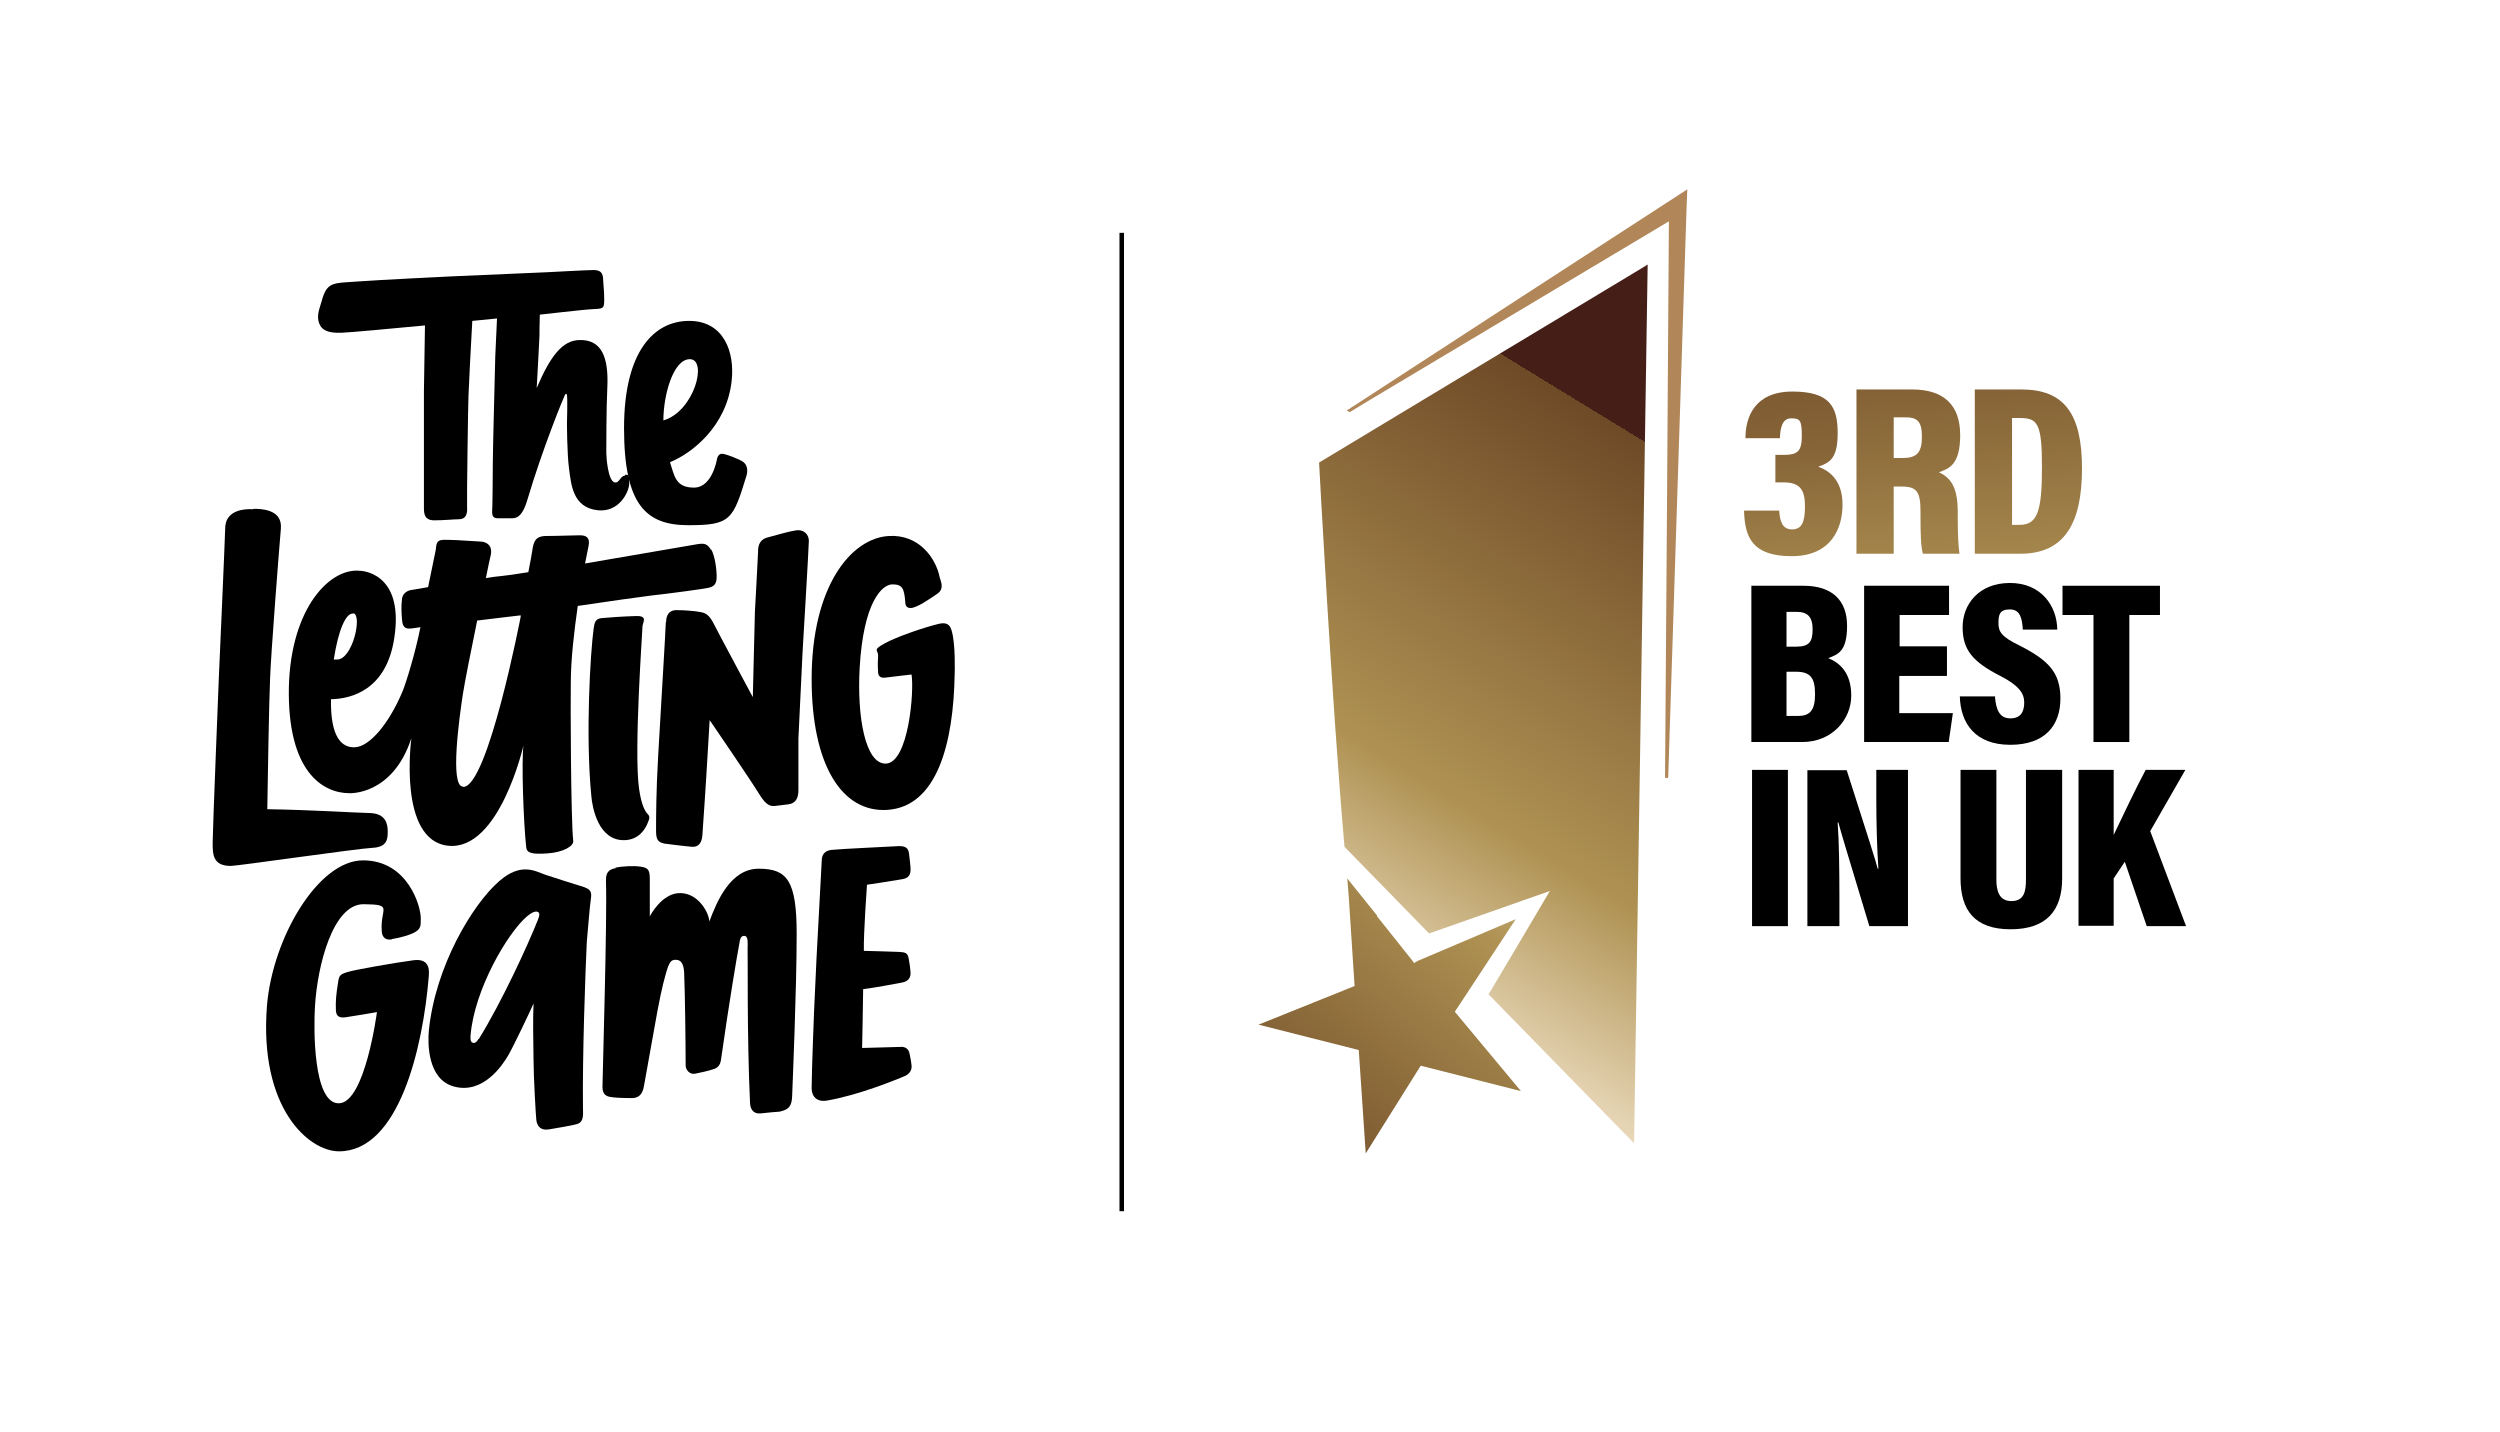
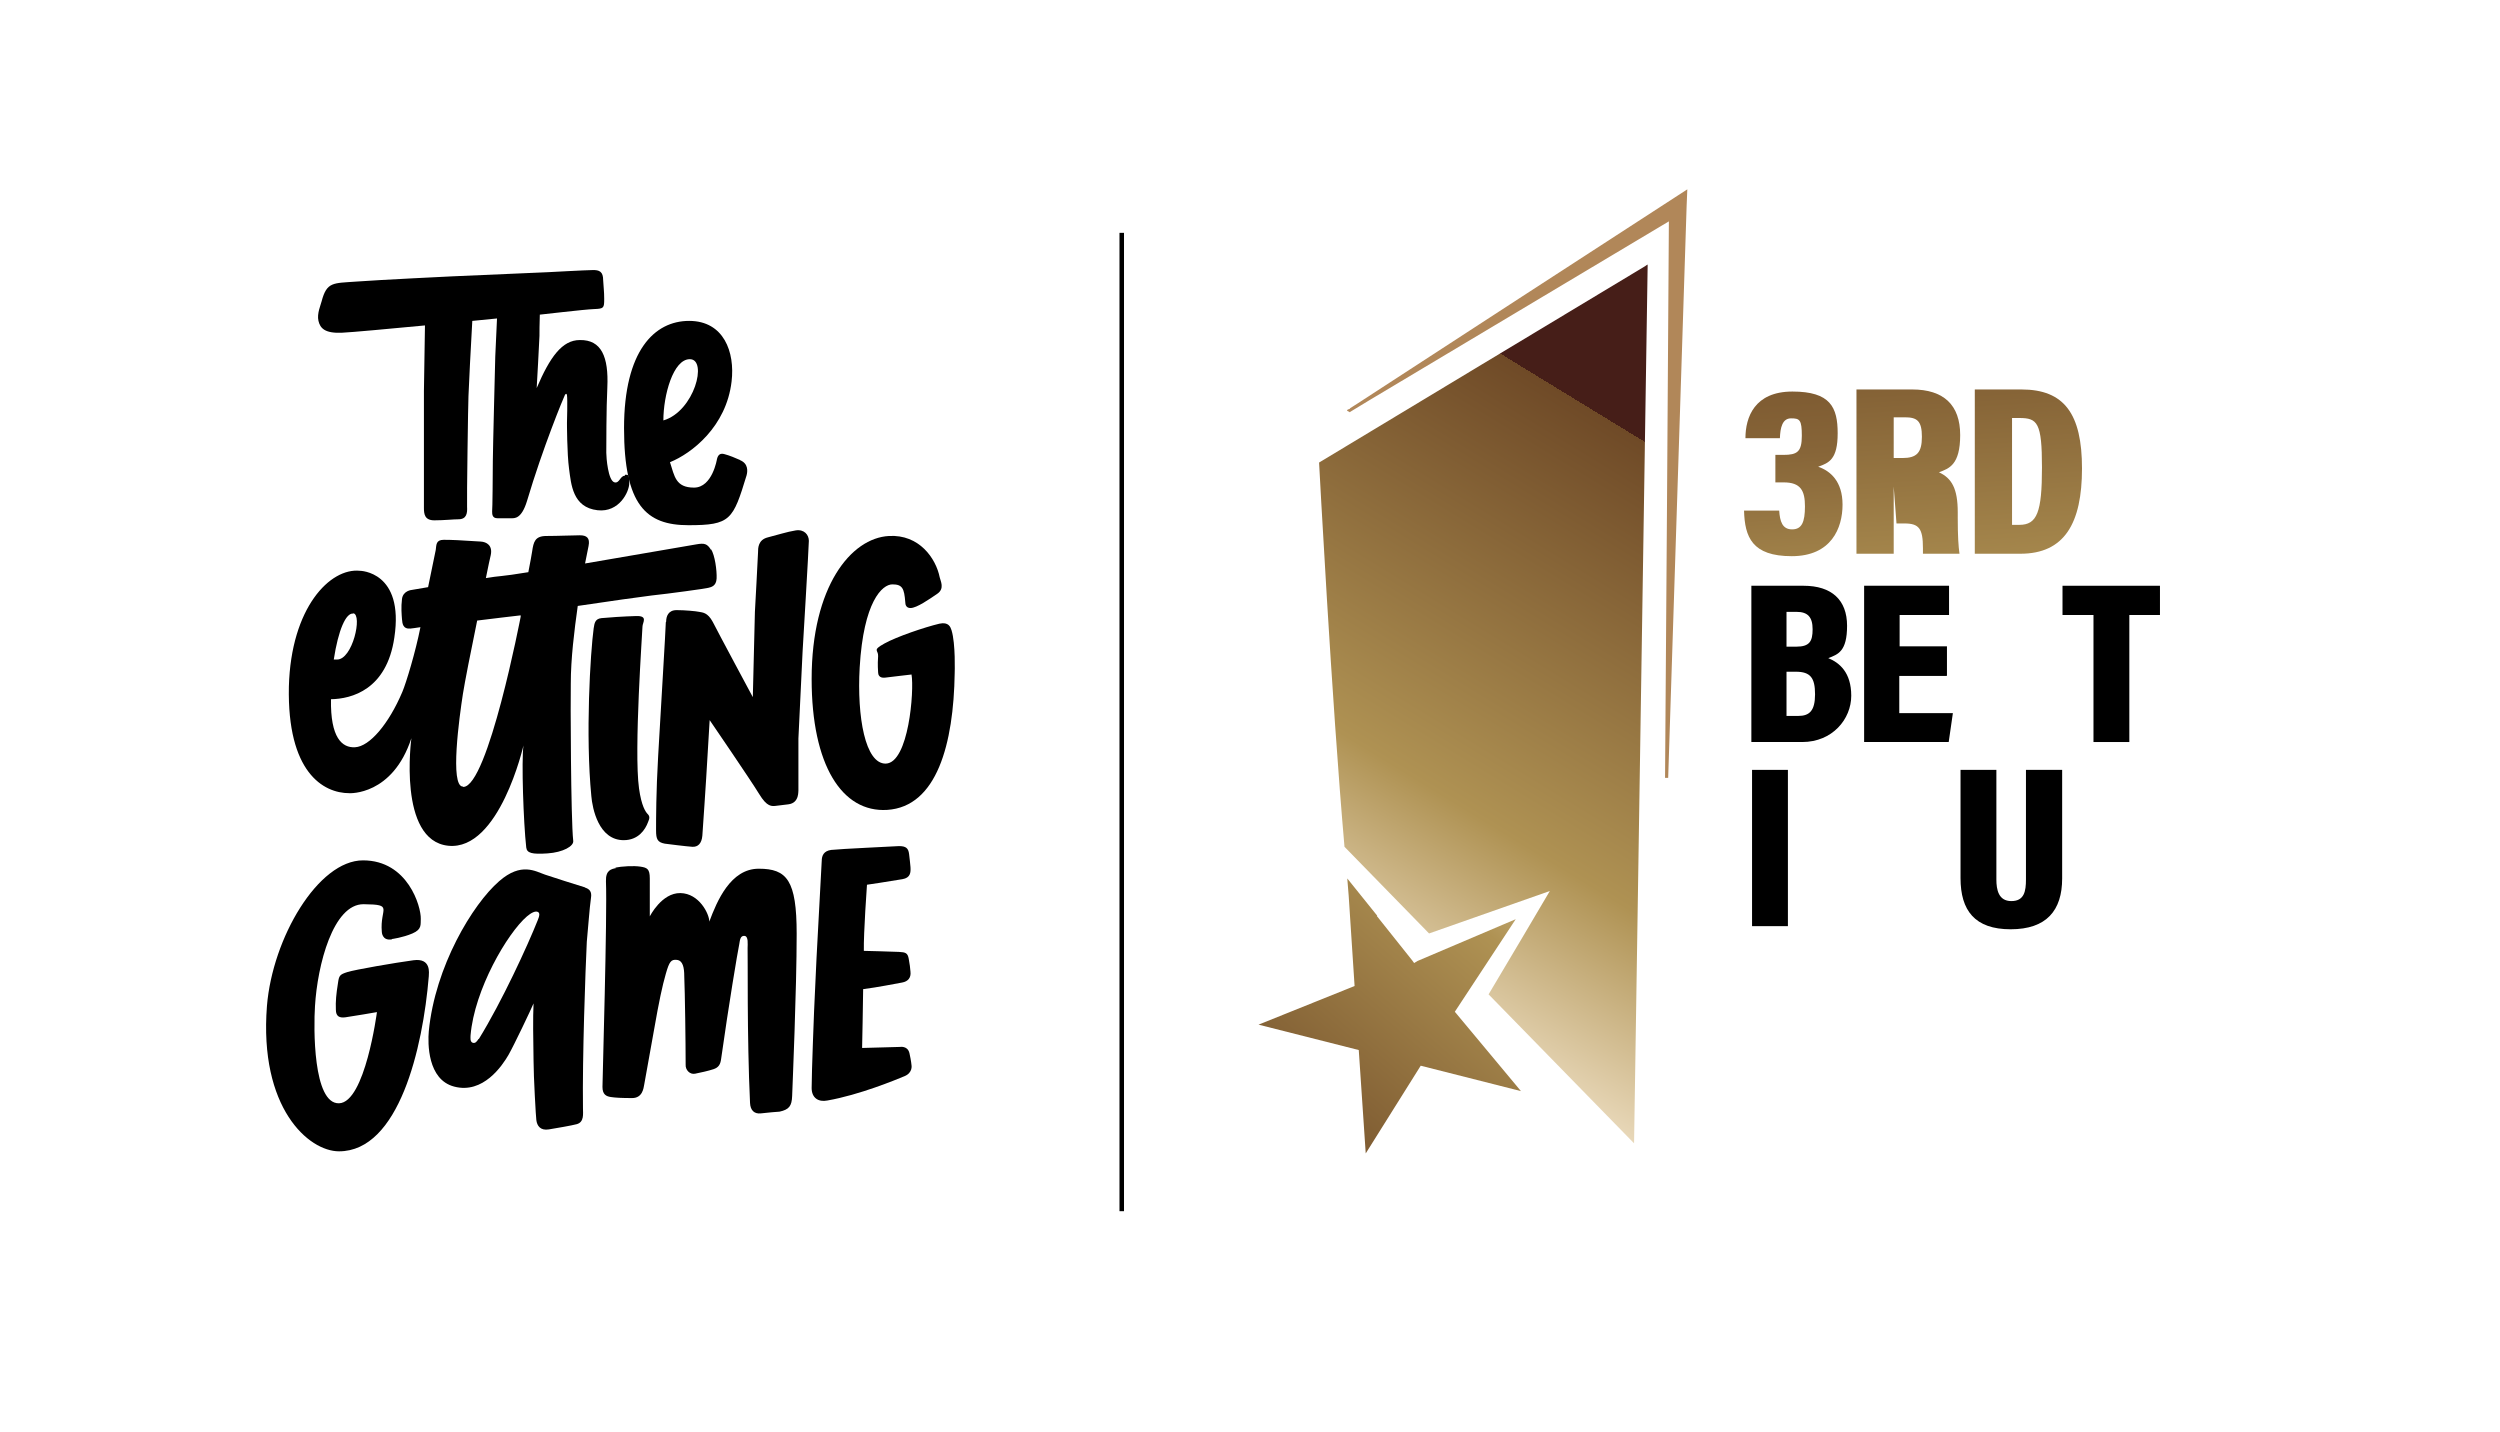
<svg xmlns="http://www.w3.org/2000/svg" xmlns:xlink="http://www.w3.org/1999/xlink" id="Layer_1" data-name="Layer 1" version="1.1" viewBox="0 0 718.3 411.3">
  <defs>
    <style> .cls-1 { fill: none; stroke: #000; stroke-miterlimit: 10; stroke-width: 1.3px; } .cls-2 { fill: url(#Bronze); } .cls-2, .cls-3, .cls-4, .cls-5, .cls-6, .cls-7, .cls-8 { stroke-width: 0px; } .cls-3 { fill: #b18759; } .cls-4 { fill: url(#linear-gradient); } .cls-5 { fill: #000; } .cls-6 { fill: url(#Bronze-3); } .cls-7 { fill: url(#Bronze-2); } .cls-8 { fill: url(#Bronze-4); } </style>
    <linearGradient id="Bronze" x1="363.9" y1="338.7" x2="518.9" y2="159" gradientUnits="userSpaceOnUse">
      <stop offset="0" stop-color="#461e18" />
      <stop offset="0" stop-color="#6f4a27" />
      <stop offset=".4" stop-color="#af9253" />
      <stop offset=".6" stop-color="#eadabc" />
      <stop offset=".8" stop-color="#a48560" />
      <stop offset=".8" stop-color="#a1815c" />
      <stop offset="1" stop-color="#8a542e" />
    </linearGradient>
    <linearGradient id="Bronze-2" data-name="Bronze" x1="483.6" y1="133.7" x2="331.3" y2="382.8" xlink:href="#Bronze" />
    <linearGradient id="linear-gradient" x1="511.4" y1="80.8" x2="525.6" y2="327.2" gradientUnits="userSpaceOnUse">
      <stop offset="0" stop-color="#461e18" />
      <stop offset="0" stop-color="#6f4a27" />
      <stop offset=".2" stop-color="#876538" />
      <stop offset=".4" stop-color="#af9253" />
      <stop offset=".6" stop-color="#eadabc" />
      <stop offset=".8" stop-color="#a48560" />
      <stop offset=".8" stop-color="#a1815c" />
      <stop offset="1" stop-color="#8a542e" />
    </linearGradient>
    <linearGradient id="Bronze-3" data-name="Bronze" x1="544.6" y1="78.9" x2="558.8" y2="325.3" xlink:href="#Bronze" />
    <linearGradient id="Bronze-4" data-name="Bronze" x1="578.7" y1="76.9" x2="593" y2="323.3" xlink:href="#Bronze" />
  </defs>
  <path class="cls-2" d="M395.7,263.1l-8.6-10.7c.1,1.6.3,3.3.4,4.9l1.7,26-27.6,11.1,28.8,7.3,2,29.7,15.8-25.2,28.8,7.3-19-22.8,17.5-26.6-28.2,12-1,.6-.5-.7-10.2-12.8Z" />
  <g>
    <path class="cls-5" d="M179.5,136.7c-1.3,0-1.5,2.2-2.9,1.9-1.9-.4-2.4-7.2-2.4-8.5,0-1.3,0-13.1.3-18.8.4-8.8-1.7-13.7-7.9-13.6-5.1,0-8.6,4.9-12.4,13.8,0,0,.8-14.1.8-15s0-3.5.1-6.1c.3,0,12.8-1.5,15.6-1.6s2.9-.3,2.9-2.9c0-2.2-.2-3.4-.3-5.4,0-2.4-1-3-3.2-2.9-1.5,0-12.6.6-12.6.6l-27.6,1.2s-20.8,1-27.5,1.5c-6.7.5-8.5,0-10,5.7-.2.9-1.4,3.5-.9,5.6.5,2.1,1.8,3.6,6.7,3.4,2.6-.1,14.4-1.2,23.9-2.1l-.3,18.9v17s0,14.7,0,16.5.2,3.6,3,3.6,5.4-.3,6.9-.3c2.4,0,2.6-1.8,2.5-3.6s.3-30.3.4-31.8c0-1.2.8-16.4,1.1-21.6l7.1-.7-.5,10.9s-.7,27.2-.7,30-.1,14.3-.2,14.5c0,.8,0,2,1.5,2h3.9c1,0,3,.3,4.6-4.9,4.6-15.5,10.5-29.7,10.9-30.5.2-.4.5-.5.6,0,.2,1.3,0,8,0,8,0,0,0,8.8.6,13.2.6,4.4,1,11.1,8.2,11.9,6.2.7,9.1-5.3,9.1-7.8s-.3-2.4-1.2-2.4Z" />
    <path class="cls-5" d="M212.7,132.2c-1.3-.6-3.3-1.4-4.5-1.7-1.3-.4-1.9.2-2.2,1.4,0,0-1.3,8.2-6.6,8.2s-5.6-3.3-6.9-7.3c6.2-2.5,16.2-10.2,17.7-23.2,1-8.4-2.2-17.4-12.2-17.4s-18.7,8.6-18.7,30.8,6.4,27.9,18.5,27.9,12.8-1.5,16.7-14.3c.3-1.1.6-3.4-1.9-4.4ZM198.2,103.2c5.2,0,1.3,15-7.6,17.6,0-7.2,2.8-17.6,7.6-17.6Z" />
-     <path class="cls-5" d="M72.8,146.2c2,0,8.4,0,7.9,5.7s-2.9,36.6-3.1,43.1c-.3,6.5-.7,30.5-.8,37.5,12.9.2,24.7,1,29.4,1.1s5.2,3.2,5.2,5.3-.1,4.5-4.4,4.7c-4.3.2-38.7,5.2-40.7,5.2-5.2,0-5.2-3.4-5.2-6.7s1.8-48,1.8-48c0,0,1.8-40.5,1.8-42.3s.7-5.8,8.1-5.5Z" />
    <path class="cls-5" d="M204.3,158c-1.1-1.8-1.9-2-4.2-1.6-1.2.2-17.3,3-32,5.5.5-2.6.9-4.4,1-5,.5-2.4-.6-3.1-2.5-3.1s-6.3.2-9.6.2-3.7,1.7-4.1,4.4c-.1.9-.6,3.3-1.1,6-3.7.6-6.5,1-7.7,1.1-1.2.1-2.7.3-4.5.6.7-3.4,1.2-5.9,1.4-6.6.6-2.8-1.2-3.8-2.9-3.9-6.1-.4-8.3-.5-10.6-.5s-2.1,1.5-2.3,2.9l-2.2,10.7c-2.8.5-4.7.8-4.7.8,0,0-2.5.2-2.8,2.6s-.1,4.5,0,5.8c.1,1.3.3,2.9,2.4,2.7.4,0,1.4-.2,2.9-.4-1.4,7.1-4.1,16-5.2,18.6-3.9,9.2-9.4,15.7-13.6,15.9-3.7.2-7.1-2.7-6.9-13.8,5.9-.1,16-2.7,18.2-17.7,2.9-19.1-9.9-19.2-9.9-19.2-8.5-.9-19.8,10.5-20.4,33.3-.5,24.5,9.8,30.6,17.4,30.6,0,0,12.4.7,17.8-15.8,0,0-4,29.4,10.6,30.9,14.7,1.5,21.6-28.8,21.6-28.8-.6,4.4,0,22.2.8,29.3.2,1.6,1.6,2,6.1,1.7,4.5-.3,7.6-2.1,7.4-3.6-.7-6.3-.8-41.3-.7-45.2,0-7.1,1-15.2,2-22.3,8.7-1.3,18.6-2.7,21.2-3,4.8-.5,15.7-2,16.3-2.2.7-.2,2.3-.4,2.4-2.7.1-2.3-.5-6.7-1.6-8.4ZM101.5,176.2c2.7.4-.2,13.4-4.7,13.3-.3,0-.6,0-.9,0,1.3-8.5,3.5-13.5,5.6-13.2ZM133,226c-3.8,0-1-20.1,0-26.6.5-3.2,2.3-12.4,4.1-21.1,5-.6,9.7-1.2,12.5-1.5,0,.2,0,.4,0,.4,0,0-9.4,48.9-16.5,48.9Z" />
    <path class="cls-5" d="M170.6,180.4c.2-1.2.3-2.6,2.2-2.8s6.5-.5,10-.6,1.8,1.9,1.8,3-2.5,35.8-1,46.5c.7,5.1,1.9,6.8,2.5,7.4s.6,1.2.1,2.3c-.8,2.2-2.8,5.2-7,5.2-7.2,0-9-9.1-9.3-12.7-1.7-17.5-.3-41,.7-48.4Z" />
    <path class="cls-5" d="M191.4,178.6c0-1.5.6-3.3,3-3.3s5.6.3,6.5.5,2.4.1,3.9,2.9c1.4,2.8,11.5,21.6,11.5,21.6l.6-24.5s.9-16.4.9-17.1c0-1.2,0-3.6,2.8-4.3s5.5-1.6,8-2,3.8,1.3,3.8,3-1.8,31.8-1.8,31.8l-1.2,25v14.9c-.1,0,.4,3.6-2.9,4s-1.8.2-3.3.4-2.8.4-5.1-3.4c-2.3-3.8-14.2-21.2-14.2-21.2l-1,16.7s-1,15.5-1.1,16.5c-.2,2.3-1.3,3.3-2.9,3.2s-7.2-.8-7.9-.9c-2.1-.4-2.5-1.3-2.5-3.8,0-3.4,0-10.9.6-21.4.7-12.3,2.2-37,2.2-38.4Z" />
    <path class="cls-5" d="M255.4,154c-10.9.6-22.2,14.5-22.2,41.1,0,24.7,8.7,38.4,21.7,37.6,14.3-.9,19.1-19,19.4-39.3,0,0,.3-8.4-.9-12.3-.3-.9-.8-2.5-3.5-1.9-4.2,1-12.2,3.7-15.8,5.7s-1.7,1.8-1.8,3.6c-.2,2.8,0,4.1,0,4.7s.3,1.7,2,1.5c3.1-.4,6-.7,7.6-.9.8,4.6-.8,25.4-7.4,25.6-5.9.1-8.3-13.4-7.5-27.6,1.1-19,6.5-23.9,9.4-23.9s3.4,1.2,3.7,5.1c0,.8.3,1.7,1.5,1.7,1.8,0,5.5-2.6,7.7-4.1s.9-3.7.7-4.7c-1.1-5.5-5.9-12.4-14.6-11.9Z" />
    <path class="cls-5" d="M112.6,269.8s3.1-.4,5.9-1.6,2.3-2.6,2.4-4.2c.1-3.5-3.7-16.8-16.6-16.8s-26,22.3-27.6,41.8c-2.3,29.4,12,41.8,20.7,41.8,17.2,0,24.1-29.6,25.8-50.3,0-.8.8-5.3-4.4-4.6s-16.8,2.7-19,3.4-2.4,1-2.7,3.2c-.5,3.1-.7,5.2-.6,7.6,0,2,1.1,2.4,2.7,2.2s9.1-1.5,9.1-1.5c0,0-3.4,26-10.9,26.2s-7.3-21.8-6.9-27.9c.7-11.8,5.2-29.4,14-29.3s4.6,1.1,5.2,7.9c0,0,0,2.7,2.9,2.2Z" />
    <path class="cls-5" d="M168.2,255c-3.3-1-8.9-2.8-11.6-3.7s-6.8-3.7-13.2,1.9c-7.6,6.6-18.4,24.5-20.2,43.1-.3,3.4-.4,13.9,7.3,15.9,8.3,2.2,13.8-6,15.6-9.1,1.6-2.8,6.5-13.1,7.2-14.8-.2,4.4-.1,9.9,0,16.4,0,4.6.7,16.7.8,17.1.2,1.7,1.2,3.1,3.6,2.7s6.5-1.1,8-1.5c2.2-.6,1.8-3,1.8-4.6-.2-14.5.7-39.7,1.1-47.8.3-2.9.8-10,1.2-12.6.3-1.8-.4-2.6-1.8-3ZM137.5,298.5c-.4.6-.9,1.4-1.7,1.1s-.6-1.5-.6-2.1c1.1-13.2,10.6-29.4,16.2-34.2,1.3-1.1,2.4-1.6,3.1-1.3s.5,1.2,0,2.4c-2.9,7.3-10.3,23.4-16.9,34.1Z" />
    <path class="cls-5" d="M176.7,249.3c1.9-.4,5.4-.6,7.3-.3s2.7.6,2.7,3.4v10.9s3.4-6.8,8.8-6.7c5.4.1,8.3,6,8.3,8.2,2.2-5.9,6.1-15.2,14.2-15.2s10.9,3.3,10.9,18.7c0,16-1.2,43.7-1.3,46.6s-.9,3.9-3.6,4.5c-1.1.1-3,.2-5.4.5-1.8.2-3-.8-3.1-3-.9-18.9-.6-42.9-.7-44.5,0-1.1.3-3.4-.9-3.5s-1.3,1.2-1.5,2.4c-.5,2.4-3,17.3-5.2,32.9-.2,1.6-.7,2.5-2.2,3s-3.8,1-5.3,1.3-2.8-1.1-2.7-2.6c0-6.3-.2-20.8-.4-25.4,0-2.5-.4-4.5-2.1-4.7s-2.2.5-3.2,4-1.9,7.6-3.4,16.2c-1.6,9-2.6,14.5-2.8,15.6s-.5,3.9-3.5,3.9-4.8-.1-6.1-.3-2.4-.7-2.4-2.9,1.4-49.2,1-59.1c-.1-3.2,1.5-3.5,3-3.8Z" />
    <path class="cls-5" d="M236.1,247.4c0-1.6.6-2.9,2.7-3.2,2.6-.3,18.2-1,19.5-1.1,2,0,2.7.6,2.9,2.3.2,1.4.3,2.8.4,3.7.1,1.6,0,3.1-2.3,3.5-4,.7-10.2,1.6-10.2,1.6,0,0-1,13.9-.9,19,0,0,8.2.2,10.1.3s2.5.3,2.8,2c.3,1.6.4,2.5.5,3.7.2,1.7-.7,2.8-2.4,3.1s-7.2,1.4-11.2,1.9c0,2.7-.3,16.9-.3,16.9l10.9-.3s2.2-.4,2.7,1.8c.5,2.2.6,3.5.6,3.5,0,0,.4,2.1-2,3.1s-13,5.4-22.2,7c-2.5.5-4.5-.7-4.5-3.6,0-4.5.7-22.1.7-22.1l.7-15.2s1.4-26.4,1.5-28Z" />
  </g>
  <line class="cls-1" x1="322.3" y1="66.9" x2="322.3" y2="348" />
  <path class="cls-7" d="M472.8,76.4c0,0-93.7,56.4-93.8,56.5,0,0,3.6,68.3,7.3,110.4l24.3,24.9c10.6-3.7,27.6-9.7,34.7-12.2-3.4,5.8-11.7,19.8-17.6,29.7l41.8,42.8,3.9-251.9v-.6s-.5.3-.5.3Z" />
  <path class="cls-3" d="M387.9,117.4l-.4.2h-.2c-.1.2-.3.3-.3.4l.8.4s0,0,0,.1c0,0,0,0,0,0h0c0,0,.2-.2.2-.2,1.5-.9,4.1-2.5,5.6-3.4,23.4-14,60.8-36.3,85.9-51.3,0,8.5-1.1,159.9-1.1,159.9h.9s5.3-164.3,5.3-164.3c0,0,.2-4.8.2-4.8-27.3,17.7-67.7,43.9-94.7,61.5-.4.3-1.8,1.1-2.2,1.4Z" />
  <g>
    <path class="cls-5" d="M503.3,168.3h14.9c8.1,0,12.5,4.1,12.5,11.5s-2.6,8.2-5.4,9.3c3.2,1.3,6.6,4.1,6.6,10.8s-5.4,13.3-14.1,13.3h-14.6v-44.9ZM516.1,185.8c3.8,0,4.7-1.5,4.7-5s-1.4-5-4.6-5h-2.9v10h2.8ZM513.4,205.7h3.3c3.2,0,4.8-1.5,4.8-6.2s-1.3-6.5-5.5-6.5h-2.7v12.7Z" />
    <path class="cls-5" d="M559.3,194.2h-13.6v10.7h15.4l-1.2,8.3h-24.3v-44.9h24.4v8.4h-14.2v9h13.6v8.4Z" />
-     <path class="cls-5" d="M573.2,200.2c.3,3.7,1.3,6.2,4.4,6.2s4-2,4-4.6-1.6-4.9-6.9-7.6c-7.8-4-10.8-7.4-10.8-14s4.7-12.7,13.6-12.7,13.5,6.5,13.6,13.4h-9.9c-.2-3.1-.7-5.8-3.7-5.8s-3.3,1.5-3.3,4,1,3.9,5.9,6.3c8.3,4.2,11.9,7.7,11.9,15.3s-4.3,13.3-14.4,13.3-14.3-6.2-14.5-13.9h10.2Z" />
    <path class="cls-5" d="M601.5,176.7h-8.9v-8.4h28v8.4h-8.8v36.5h-10.3v-36.5Z" />
    <path class="cls-5" d="M513.7,221.2v44.9h-10.3v-44.9h10.3Z" />
-     <path class="cls-5" d="M519.3,266.2v-44.9h11.3c6.8,21.2,8.4,26.3,8.9,28.3h.2c-.4-5.7-.6-13.1-.6-20.1v-8.3h9.1v44.9h-11.1c-7.1-23.4-8.4-27.9-8.9-29.8h-.2c.4,5.4.5,13.7.5,21.1v8.7h-9.2Z" />
    <path class="cls-5" d="M573.6,221.2v31.5c0,2.9.6,6.2,4.3,6.2s4.2-2.8,4.2-6.2v-31.5h10.4v31.2c0,9.2-4.5,14.6-14.8,14.6s-14.4-5.4-14.4-14.7v-31.1h10.3Z" />
-     <path class="cls-5" d="M597.2,221.2h10.1v18.7c2.2-4.6,6.5-13.7,9.2-18.7h11.4l-10.1,17.6,10.3,27.3h-11.3l-6.3-18.5-3.2,4.8v13.6h-10.1v-44.9Z" />
  </g>
  <g>
    <path class="cls-4" d="M501.5,125.9c0-6,2.6-13.4,13.5-13.4s13,4.5,13,12-2.5,8.5-5.6,9.6h0c3.5,1.2,7,4.2,7,10.9s-3.2,14.8-14.6,14.8-13.5-5.5-13.7-13.1h10.1c.2,3.1.9,5.4,3.7,5.4s3.7-2.1,3.7-6.6-1.2-6.9-6.1-6.9h-2.4v-7.9h2.3c4,0,5.3-.9,5.3-5.5s-.6-5-3.1-5-3.1,2.7-3.2,5.7h-9.7Z" />
-     <path class="cls-6" d="M544.1,139.8v19.3h-10.7v-47.2h16c9.1,0,13.8,4.5,13.8,13.1s-3.2,9.6-6.1,10.7c3.7,1.7,5.4,4.7,5.4,11.5v1.6c0,5.3.2,8.2.5,10.3h-10.5c-.6-1.8-.7-6-.7-10.6v-1.6c0-5.6-1.1-7.1-5.3-7.1h-2.3ZM544.1,131.6h2.5c4.1,0,5.6-1.5,5.6-6.1s-1.4-5.6-4.9-5.6h-3.2v11.7Z" />
+     <path class="cls-6" d="M544.1,139.8v19.3h-10.7v-47.2h16c9.1,0,13.8,4.5,13.8,13.1s-3.2,9.6-6.1,10.7c3.7,1.7,5.4,4.7,5.4,11.5v1.6c0,5.3.2,8.2.5,10.3h-10.5v-1.6c0-5.6-1.1-7.1-5.3-7.1h-2.3ZM544.1,131.6h2.5c4.1,0,5.6-1.5,5.6-6.1s-1.4-5.6-4.9-5.6h-3.2v11.7Z" />
    <path class="cls-8" d="M567.3,111.9h13.5c12.3,0,17.4,7,17.4,22.7s-5,24.5-17.7,24.5h-13.1v-47.2ZM578.2,150.8h2c5.1,0,6.5-3.6,6.5-16.5s-1.3-14.2-6.5-14.2h-2.1v30.7Z" />
  </g>
  <g id="NKGDNy">
    <image id="NKGDNy-2" data-name="NKGDNy" width="975" height="178" transform="translate(500.4 291.9) scale(.2)" />
  </g>
</svg>